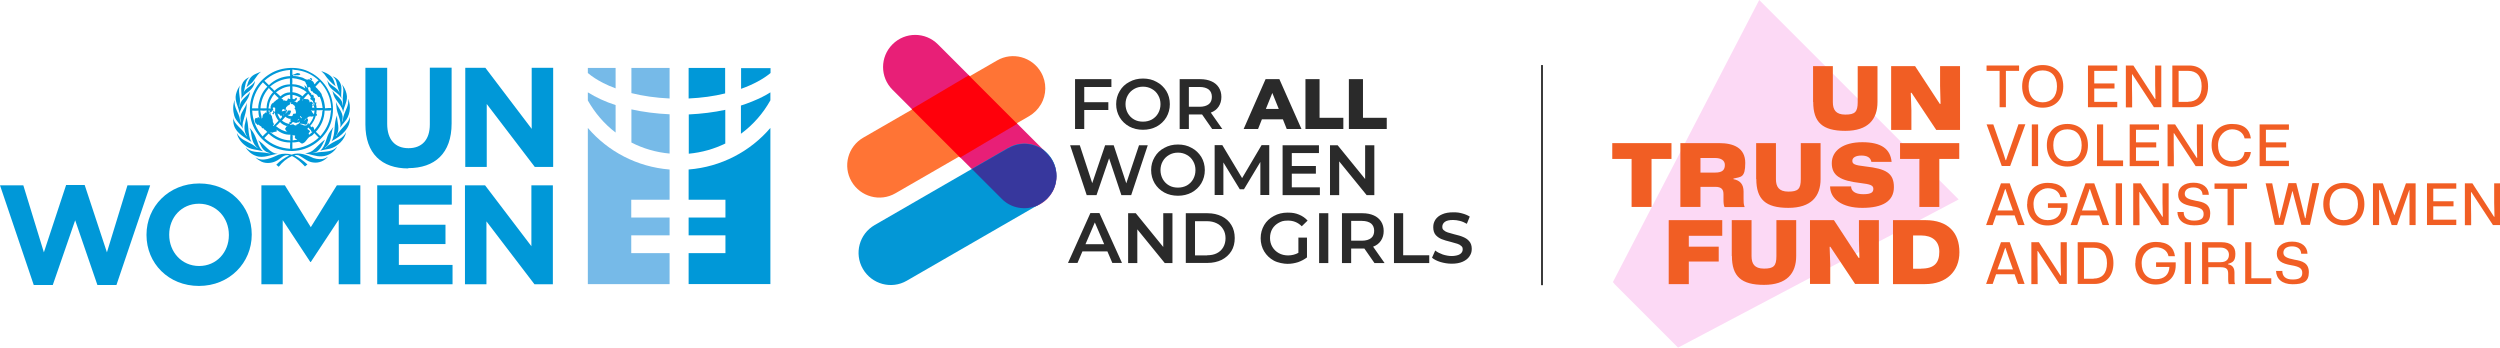
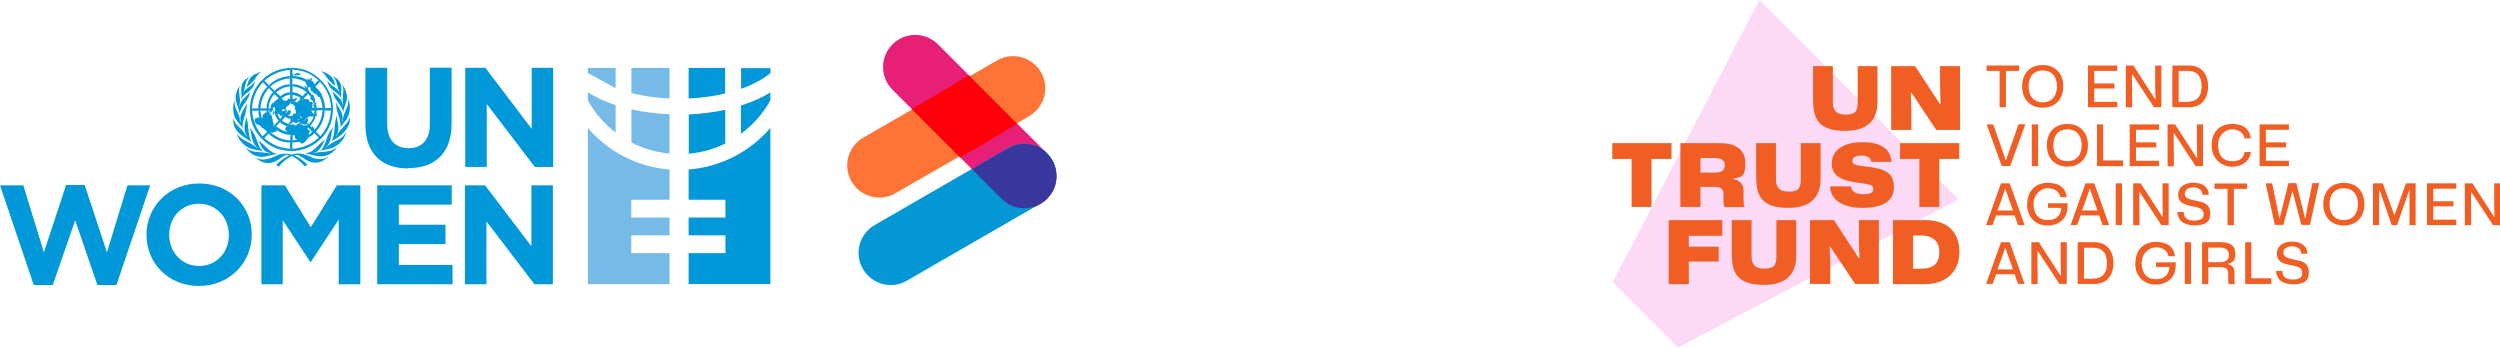
<svg xmlns="http://www.w3.org/2000/svg" id="Livello_1" viewBox="0 0 1629.7 226.6">
  <defs>
    <style>      .st0 {        fill: #ff7435;      }      .st1 {        fill: #37379d;      }      .st2 {        fill: #fcd9f5;      }      .st3 {        fill: #e81f77;        fill-rule: evenodd;      }      .st4 {        fill: none;        stroke: #000;        stroke-miterlimit: 10;      }      .st5 {        fill: #2a2a2a;      }      .st6 {        fill: #0397d6;      }      .st7 {        fill: #f15e24;      }      .st8 {        fill: #76bae8;      }      .st9 {        fill: #0098d8;      }      .st10 {        fill: #ff000b;      }    </style>
  </defs>
  <g>
    <polygon class="st2" points="1276.8 130 1146.8 0 1051.4 183.9 1052.3 184.8 1052.2 184.9 1093.9 226.6 1276.8 130" />
    <g>
      <path class="st7" d="M1303.5,46.2h-8.5v-3.5h21.2v3.5h-8.6v23.7h-4.1v-23.7Z" />
      <path class="st7" d="M1318.2,56.3c0-8.7,5.3-13.9,13.4-13.9s13.4,5.3,13.4,13.9-5.4,13.9-13.4,13.9-13.4-5.3-13.4-13.9ZM1340.9,56.3c0-6.6-3.6-10.4-9.3-10.4s-9.2,3.8-9.2,10.4,3.6,10.4,9.2,10.4,9.3-3.8,9.3-10.4Z" />
      <path class="st7" d="M1361.1,42.7h19.1v3.5h-15v8.2h13.2v3.3h-13.2v8.7h15v3.5h-19.1v-27.2Z" />
      <path class="st7" d="M1385.7,42.7h5l14.1,21.8h.3l-.2-9.1v-12.7h4v27.2h-4.8l-14.1-21.5h-.2v8.5c.1,0,.1,13.1.1,13.1h-4.1v-27.2Z" />
      <path class="st7" d="M1416.1,42.7h11c7.8,0,12.3,5.4,12.3,13.6s-4.5,13.6-12.3,13.6h-11v-27.2ZM1426.5,66.3c5.3,0,8.7-3.2,8.7-10.1s-3.5-10-8.7-10h-6.3v20.2h6.3Z" />
      <path class="st7" d="M1294.8,81.1h4.6l6.6,18.9,1.4,4.4h.3l1.5-4.4,6.6-19h4.5l-9.9,27.2h-5.5l-9.9-27.2Z" />
      <path class="st7" d="M1324.5,81.1h4.1v27.2h-4.1v-27.2Z" />
      <path class="st7" d="M1334.3,94.7c0-8.7,5.3-13.9,13.4-13.9s13.4,5.3,13.4,13.9-5.4,13.9-13.4,13.9-13.4-5.3-13.4-13.9ZM1357,94.7c0-6.6-3.6-10.4-9.3-10.4s-9.2,3.8-9.2,10.4,3.6,10.4,9.2,10.4,9.3-3.8,9.3-10.4Z" />
      <path class="st7" d="M1366.9,81.1h4.1v23.5h13v3.7h-17v-27.2Z" />
      <path class="st7" d="M1388.3,81.1h19.1v3.5h-15v8.2h13.2v3.3h-13.2v8.7h15v3.5h-19.1v-27.2Z" />
      <path class="st7" d="M1412.9,81.1h5l14.1,21.8h.3l-.2-9.1v-12.7h4v27.2h-4.8l-14.1-21.5h-.2v8.5c.1,0,.1,13.1.1,13.1h-4.1v-27.2Z" />
      <path class="st7" d="M1441.7,94.7c0-8.6,5.3-13.9,13.3-13.9s11.5,3.7,12.3,9.4h-4.1c-.7-3.5-3.8-5.9-8.2-5.9s-9.1,3.8-9.1,10.4,3.5,10.4,9.1,10.4,7.6-2.4,8.2-6h4.1c-.7,5.8-5.6,9.6-12.3,9.6s-13.3-5.3-13.3-13.9Z" />
      <path class="st7" d="M1473,81.1h19.1v3.5h-15v8.2h13.2v3.3h-13.2v8.7h15v3.5h-19.1v-27.2Z" />
      <path class="st7" d="M1304.4,119.5h5.7l9.7,27.2h-4.3l-2.2-6.3h-12.1l-2.2,6.3h-4.3l9.7-27.2ZM1312.2,137.2l-3-8.4-1.9-5.6h-.2l-1.9,5.6-3.1,8.4h10.1Z" />
      <path class="st7" d="M1321.5,133.1c0-8.7,5.4-13.9,13.4-13.9s11.7,3.7,12.4,9.3h-4.2c-.7-3.7-4-5.8-8.2-5.8s-9.3,3.7-9.3,10.3,3.6,10.5,9.2,10.5,8.7-3,8.9-8h-8.7v-3h12.8v2c0,7.7-5.2,12.5-13.1,12.5s-13.3-5.6-13.3-13.9Z" />
      <path class="st7" d="M1359.5,119.5h5.7l9.7,27.2h-4.3l-2.2-6.3h-12.1l-2.2,6.3h-4.3l9.7-27.2ZM1367.3,137.2l-3-8.4-1.9-5.6h-.2l-1.9,5.6-3.1,8.4h10.1Z" />
      <path class="st7" d="M1379.2,119.5h4.1v27.2h-4.1v-27.2Z" />
      <path class="st7" d="M1390.5,119.5h5l14.1,21.8h.3l-.2-9.1v-12.7h4v27.2h-4.8l-14.1-21.5h-.2v8.5c.1,0,.1,13.1.1,13.1h-4.1v-27.2Z" />
      <path class="st7" d="M1419.3,138.2h4.2c0,3.5,2.1,5.6,6.7,5.6s6.3-1.4,6.3-4.3-1.8-4.1-7.2-5c-6.2-1.1-9.4-2.9-9.4-7.6s3.8-7.8,10-7.8,9.9,3.2,10,7.9h-4.1c-.1-3.2-2.5-4.8-6-4.8s-5.6,1.6-5.6,4.1,2.1,3.6,7.3,4.6c4.8.8,9.3,2,9.3,8.2s-3.7,7.8-10.6,7.8-10.7-3.6-10.8-8.8Z" />
      <path class="st7" d="M1452.1,123.1h-8.5v-3.5h21.2v3.5h-8.6v23.7h-4.1v-23.7Z" />
      <path class="st7" d="M1476.8,119.5h4.4l3.1,15,1.5,7.7h.3l5.7-22.8h5.1l5.7,22.8h.3l1.4-7.7,3.1-15.1h4.4l-6,27.2h-5.6l-5.7-21.9h-.2l-5.8,21.9h-5.6l-6-27.2Z" />
      <path class="st7" d="M1514.5,133.1c0-8.7,5.3-13.9,13.4-13.9s13.4,5.3,13.4,13.9-5.4,13.9-13.4,13.9-13.4-5.3-13.4-13.9ZM1537.1,133.1c0-6.6-3.6-10.4-9.3-10.4s-9.2,3.8-9.2,10.4,3.6,10.4,9.2,10.4,9.3-3.8,9.3-10.4Z" />
      <path class="st7" d="M1547,119.5h6.3l7.5,20.8h.1l7.5-20.8h6.3v27.2h-4v-22.9c.1,0-.1,0-.1,0l-8,22.9h-3.5l-7.9-22.9h-.3v10.2c0,0,0,12.7,0,12.7h-4v-27.2Z" />
      <path class="st7" d="M1582.1,119.5h19.1v3.5h-15v8.2h13.2v3.3h-13.2v8.7h15v3.5h-19.1v-27.2Z" />
      <path class="st7" d="M1606.7,119.5h5l14.1,21.8h.3l-.2-9.1v-12.7h4v27.2h-4.8l-14.1-21.5h-.2v8.5c.1,0,.1,13.1.1,13.1h-4.1v-27.2Z" />
      <path class="st7" d="M1304.4,157.9h5.7l9.7,27.2h-4.3l-2.2-6.3h-12.1l-2.2,6.3h-4.3l9.7-27.2ZM1312.2,175.6l-3-8.4-1.9-5.6h-.2l-1.9,5.6-3.1,8.4h10.1Z" />
      <path class="st7" d="M1324.1,157.9h5l14.1,21.8h.3l-.2-9.1v-12.7h4v27.2h-4.8l-14.1-21.5h-.2v8.5c.1,0,.1,13.1.1,13.1h-4.1v-27.2Z" />
      <path class="st7" d="M1354.4,157.9h11c7.8,0,12.3,5.4,12.3,13.6s-4.5,13.6-12.3,13.6h-11v-27.2ZM1364.8,181.6c5.3,0,8.7-3.2,8.7-10.1s-3.5-10-8.7-10h-6.3v20.2h6.3Z" />
      <path class="st7" d="M1392,171.6c0-8.7,5.4-13.9,13.4-13.9s11.7,3.7,12.4,9.3h-4.2c-.7-3.7-4-5.8-8.2-5.8s-9.3,3.7-9.3,10.3,3.6,10.5,9.2,10.5,8.7-3,8.9-8h-8.7v-3h12.8v2c0,7.7-5.2,12.5-13.1,12.5s-13.3-5.6-13.3-13.9Z" />
      <path class="st7" d="M1424.2,157.9h4.1v27.2h-4.1v-27.2Z" />
      <path class="st7" d="M1435.5,157.9h12.7c6,0,9,2.7,9,7.5s-1.7,5.7-4.8,6.6v.3c2.9.5,4.2,2.3,4.2,5.4v4.6c0,.9,0,1.9.4,2.9h-4.1c-.3-.7-.4-1.8-.4-3v-3.8c0-2.8-1-4.2-4.8-4.2h-8.1v11h-4.1v-27.2ZM1447.6,170.9c3.9,0,5.4-2.1,5.4-4.9s-2.2-4.6-5.4-4.6h-8.1v9.5h8.1Z" />
      <path class="st7" d="M1463.5,157.9h4.1v23.5h13v3.7h-17v-27.2Z" />
      <path class="st7" d="M1483.6,176.6h4.2c0,3.5,2.1,5.6,6.7,5.6s6.3-1.4,6.3-4.3-1.8-4.1-7.2-5c-6.2-1.1-9.4-2.9-9.4-7.6s3.8-7.8,10-7.8,9.9,3.2,10,7.9h-4.1c-.1-3.2-2.5-4.8-6-4.8s-5.6,1.6-5.6,4.1,2.1,3.6,7.3,4.6c4.8.8,9.3,2,9.3,8.2s-3.7,7.8-10.6,7.8-10.7-3.6-10.8-8.8Z" />
    </g>
    <g>
      <path class="st7" d="M1063.6,103.6h-12.6v-10.3h38.6v10.3h-13v31.3h-13v-31.3Z" />
      <path class="st7" d="M1095.4,93.3h25.4c9.1,0,16.9,3,16.9,12.9s-2.9,9-7.7,10.2v.4c4.3.8,6.6,3.3,6.6,8.1v4.9c0,1.7,0,3.5.7,5.2h-13.1c-.5-1-.7-2.6-.7-5.1v-3.3c0-2.9-1.1-4.8-5.3-4.8h-9.7v13.1h-13.1v-41.6ZM1118.1,112.5c5,0,6.3-2,6.3-5s-2.6-4.5-6.3-4.5h-9.6v9.5h9.6Z" />
      <path class="st7" d="M1144.8,116.7v-23.4h12.9v23.5c0,4.8,1.8,8.1,8.1,8.1s8.1-1.7,8.1-8.1v-23.5h12.9v23.4c0,11.3-6.1,18.8-21,18.8s-20.9-5.6-20.9-18.8Z" />
      <path class="st7" d="M1193.1,121.5h13.6c0,3,2.6,5.1,7.9,5.1s6.6-1.3,6.6-3.5-1.7-3-8.5-3.8c-12.9-1.5-18.6-4.7-18.6-12.9s7.4-13.7,19.9-13.7,18.3,4.5,19.1,12.8h-13.2c-.5-2.9-2.9-4.1-6.5-4.1s-5.9,1.3-5.9,3.4,1.3,2.9,8.6,3.7c13.3,1.5,18.5,4.3,18.5,13.5s-7.4,13.5-20.6,13.5-21-5.8-21-14Z" />
      <path class="st7" d="M1251.2,103.6h-12.6v-10.3h38.6v10.3h-13v31.3h-13v-31.3Z" />
      <path class="st7" d="M1087.9,143.5h34.8v10.2h-21.8v7.1h19.5v9.7h-19.5v14.7h-13.1v-41.6Z" />
      <path class="st7" d="M1128.9,166.9v-23.4h12.9v23.5c0,4.8,1.8,8.1,8.1,8.1s8.1-1.7,8.1-8.1v-23.5h12.9v23.4c0,11.3-6.1,18.8-21,18.8s-20.9-5.6-20.9-18.8Z" />
      <path class="st7" d="M1179.7,143.5h15.8l16.1,24.6h.5l-.3-11.7v-12.9h13v41.6h-15.5l-16.1-24.2h-.5l.4,11.3v12.9h-13.2v-41.6Z" />
      <path class="st7" d="M1234,143.5h21c15.1,0,22.3,8.3,22.3,20.9s-8.7,20.8-22.3,20.8h-21v-41.6ZM1252.4,175.1c8.7,0,11.8-3.9,11.8-11s-4.8-10.6-11.8-10.6h-5.3v21.7h5.3Z" />
    </g>
    <g>
      <path class="st7" d="M1181.9,66.5v-23.4h12.9v23.5c0,4.8,1.8,8.1,8.1,8.1s8.1-1.7,8.1-8.1v-23.5h12.9v23.4c0,11.3-6.1,18.8-21,18.8s-20.9-5.6-20.9-18.8Z" />
      <path class="st7" d="M1232.6,43.1h15.8l16.1,24.6h.5l-.3-11.7v-12.9h13v41.6h-15.5l-16.1-24.2h-.5l.4,11.3v12.9h-13.2v-41.6Z" />
    </g>
  </g>
  <g>
    <path class="st3" d="M581.8,28.9c8.2-8.2,21.4-8.2,29.6,0l71.2,71.2c8.2,8.2,8.2,21.4,0,29.6-8.2,8.2-21.4,8.2-29.6,0l-71.2-71.2c-8.2-8.2-8.2-21.4,0-29.6Z" />
    <path class="st6" d="M685.9,125.1c-1.8,3.1-4.4,5.7-7.6,7.6l-87.2,50.3c-10,5.8-22.8,2.3-28.6-7.7-5.8-10-2.4-22.8,7.7-28.6l87.1-50.3c10-5.8,22.8-2.3,28.6,7.7,3.9,6.7,3.6,14.7,0,20.9h0Z" />
    <path class="st1" d="M657.4,96.6c7.4-4.3,16.3-3.5,22.8,1.2l2.3,2.3c6.5,6.5,7.8,16.2,4,24-.2.3-.4.7-.6,1h0c-1.8,3.1-4.4,5.7-7.6,7.6l-2.2,1.3c-7.6,3.3-16.9,1.9-23.1-4.4l-19.4-19.4,23.8-13.7Z" />
    <path class="st0" d="M678.5,68.1c-1.8,3.1-4.4,5.7-7.6,7.6l-87.2,50.3c-10,5.8-22.8,2.3-28.6-7.7-5.8-10-2.4-22.8,7.7-28.6l87.2-50.3c10-5.8,22.8-2.3,28.6,7.7,3.9,6.7,3.6,14.7,0,20.9h0Z" />
    <path class="st10" d="M594.3,71.1l37.2-22,31.6,31.6-37.2,22-31.6-31.6Z" />
-     <path class="st5" d="M706.8,56.7v9.9h15.7v5.1h-15.7v12.4h-6v-32.5h23.7v5.1h-17.7ZM745.1,84.6c-3.3,0-6.3-.7-8.9-2.1-2.7-1.5-4.7-3.4-6.3-6-1.5-2.6-2.3-5.4-2.3-8.6s.8-6,2.3-8.5c1.5-2.6,3.6-4.6,6.3-6,2.7-1.5,5.6-2.2,8.9-2.2s6.3.7,8.9,2.2c2.7,1.4,4.7,3.4,6.3,5.9,1.5,2.5,2.3,5.4,2.3,8.6s-.8,6-2.3,8.6c-1.5,2.5-3.6,4.5-6.3,6-2.7,1.4-5.6,2.1-8.9,2.1ZM745.1,79.3c2.2,0,4.1-.5,5.8-1.4,1.7-1,3.1-2.3,4.1-4.1,1-1.8,1.5-3.7,1.5-5.9s-.5-4.1-1.5-5.8c-1-1.8-2.3-3.1-4.1-4.1-1.7-1-3.7-1.5-5.8-1.5s-4.1.5-5.8,1.5c-1.7,1-3.1,2.3-4.1,4.1-1,1.7-1.5,3.7-1.5,5.8s.5,4.1,1.5,5.9c1,1.7,2.3,3.1,4.1,4.1,1.7,1,3.7,1.4,5.8,1.4ZM790.2,84.1l-6.6-9.5c-.3,0-.7,0-1.3,0h-7.3v9.5h-6v-32.5h13.4c2.8,0,5.3.5,7.3,1.4,2.1.9,3.7,2.3,4.8,4,1.1,1.7,1.7,3.8,1.7,6.2s-.6,4.5-1.8,6.3c-1.2,1.8-2.9,3.1-5.1,3.9l7.5,10.7h-6.5ZM790,63.2c0-2.1-.7-3.7-2-4.8-1.4-1.1-3.4-1.7-6-1.7h-7v12.9h7c2.6,0,4.6-.6,6-1.7,1.4-1.1,2-2.8,2-4.8ZM836.3,77.8h-13.7l-2.5,6.3h-9.4l14.3-32.5h9l14.4,32.5h-9.6l-2.5-6.3ZM833.6,71l-4.2-10.4-4.2,10.4h8.3ZM851,51.6h9.2v25.2h15.5v7.3h-24.7v-32.5ZM879.3,51.6h9.2v25.2h15.5v7.3h-24.7v-32.5ZM748.2,94.7l-10.8,32.5h-6.4l-8-24-8.2,24h-6.4l-10.8-32.5h6.3l8.1,24.7,8.4-24.7h5.6l8.2,24.8,8.3-24.8h5.8ZM767.9,127.6c-3.3,0-6.3-.7-8.9-2.1-2.7-1.5-4.7-3.4-6.3-6-1.5-2.6-2.3-5.4-2.3-8.6s.8-6,2.3-8.5c1.5-2.6,3.6-4.6,6.3-6,2.7-1.5,5.6-2.2,8.9-2.2s6.3.7,8.9,2.2c2.7,1.4,4.7,3.4,6.3,5.9,1.5,2.5,2.3,5.4,2.3,8.6s-.8,6-2.3,8.6c-1.5,2.5-3.6,4.5-6.3,6-2.7,1.4-5.6,2.1-8.9,2.1ZM767.9,122.3c2.2,0,4.1-.5,5.8-1.4,1.7-1,3.1-2.3,4.1-4.1,1-1.8,1.5-3.7,1.5-5.9s-.5-4.1-1.5-5.8c-1-1.8-2.3-3.1-4.1-4.1-1.7-1-3.7-1.5-5.8-1.5s-4.1.5-5.8,1.5c-1.7,1-3.1,2.3-4.1,4.1-1,1.7-1.5,3.7-1.5,5.8s.5,4.1,1.5,5.9c1,1.7,2.3,3.1,4.1,4.1,1.7,1,3.7,1.4,5.8,1.4ZM821.6,127.1v-21.5s-10.7,17.8-10.7,17.8h-2.7l-10.7-17.5v21.2h-5.7v-32.5h5l12.9,21.5,12.7-21.5h5v32.5s-5.7,0-5.7,0ZM860.4,122.1v5.1h-24.3v-32.5h23.7v5.1h-17.7v8.4h15.7v5h-15.7v8.9h18.3ZM895.9,94.7v32.5h-5l-17.9-22v22h-6v-32.5h5l17.9,22v-22h6ZM721.8,163.9h-16.2l-3.2,7.5h-6.2l14.6-32.5h5.9l14.7,32.5h-6.3l-3.2-7.5ZM719.8,159.2l-6.1-14.2-6.1,14.2h12.2ZM764.3,139v32.5h-5l-17.9-22v22h-6v-32.5h5l17.9,22v-22h6ZM773,139h14.2c3.5,0,6.5.7,9.2,2,2.7,1.3,4.8,3.2,6.3,5.7,1.5,2.4,2.2,5.3,2.2,8.5s-.7,6.1-2.2,8.5c-1.5,2.4-3.6,4.3-6.3,5.7-2.7,1.3-5.8,2-9.2,2h-14.2v-32.5ZM786.9,166.4c2.4,0,4.5-.4,6.3-1.3,1.8-.9,3.2-2.2,4.2-3.9,1-1.7,1.5-3.7,1.5-5.9s-.5-4.2-1.5-5.8c-1-1.7-2.3-3-4.2-3.9-1.8-.9-3.9-1.4-6.3-1.4h-7.9v22.3h7.9ZM846.3,154.9h5.7v12.9c-1.7,1.3-3.6,2.3-5.8,3.1-2.2.7-4.5,1.1-6.9,1.1s-6.3-.7-8.9-2.1c-2.7-1.5-4.7-3.4-6.3-6-1.5-2.5-2.3-5.4-2.3-8.6s.8-6,2.3-8.6c1.5-2.5,3.6-4.5,6.3-5.9,2.7-1.5,5.7-2.2,9-2.2s5.2.4,7.4,1.3c2.2.9,4.1,2.2,5.6,3.9l-3.8,3.7c-2.5-2.5-5.5-3.7-8.9-3.7s-4.3.5-6.1,1.4c-1.8,1-3.2,2.3-4.2,4-1,1.7-1.5,3.7-1.5,5.9s.5,4.1,1.5,5.8c1,1.7,2.4,3.1,4.2,4.1,1.8,1,3.8,1.5,6.1,1.5s4.8-.6,6.7-1.7v-10.1ZM859.9,139h6v32.5h-6v-32.5ZM896,171.5l-6.6-9.5c-.3,0-.7,0-1.3,0h-7.3v9.5h-6v-32.5h13.4c2.8,0,5.3.5,7.3,1.4,2.1.9,3.7,2.3,4.8,4,1.1,1.7,1.7,3.8,1.7,6.2s-.6,4.5-1.8,6.3c-1.2,1.8-2.9,3.1-5.1,3.9l7.5,10.7h-6.5ZM895.8,150.5c0-2.1-.7-3.7-2-4.8-1.4-1.1-3.4-1.7-6-1.7h-7v12.9h7c2.6,0,4.6-.6,6-1.7,1.4-1.1,2-2.8,2-4.8ZM908.7,139h6v27.4h17v5.1h-23v-32.5ZM946.3,171.9c-2.5,0-4.9-.4-7.3-1.1-2.3-.7-4.2-1.7-5.5-2.8l2.1-4.7c1.3,1.1,3,1.9,4.9,2.6,1.9.6,3.9,1,5.8,1s4.2-.4,5.4-1.2c1.2-.8,1.8-1.8,1.8-3.1s-.3-1.7-1-2.3c-.6-.6-1.5-1.1-2.5-1.4-1-.3-2.4-.7-4.2-1.2-2.5-.6-4.5-1.2-6-1.8-1.5-.6-2.8-1.5-3.9-2.7-1.1-1.3-1.6-3-1.6-5.1s.5-3.4,1.4-4.9c1-1.5,2.5-2.7,4.4-3.5,2-.9,4.4-1.3,7.2-1.3s3.9.2,5.8.7c1.9.5,3.6,1.2,5,2.1l-1.9,4.7c-1.4-.8-2.9-1.5-4.5-1.9s-3-.6-4.5-.6c-2.4,0-4.2.4-5.3,1.2-1.1.8-1.7,1.9-1.7,3.2s.3,1.7,1,2.3c.7.6,1.5,1.1,2.5,1.4,1,.3,2.4.7,4.2,1.2,2.4.6,4.4,1.1,5.9,1.8,1.5.6,2.9,1.5,3.9,2.7,1.1,1.2,1.7,2.9,1.7,5s-.5,3.4-1.5,4.9c-1,1.5-2.4,2.6-4.4,3.5-2,.9-4.4,1.3-7.2,1.3Z" />
  </g>
  <g>
    <path class="st9" d="M266.1,109.8c-17.3,0-27.9-9.7-27.9-28.7v-36.9h14.2v36.5c0,10.5,5.3,15.9,13.9,15.9s13.9-5.3,13.9-15.5v-37h14.2v36.4c0,19.5-11,29.1-28.3,29.1h0Z" />
    <polygon class="st9" points="348.6 108.8 317.3 67.8 317.3 108.8 303.3 108.8 303.3 44.2 316.4 44.2 346.6 84 346.6 44.2 360.6 44.2 360.6 108.8 348.6 108.8 348.6 108.8" />
    <polygon class="st9" points="75.9 185.8 63.5 185.8 49 143.6 34.4 185.8 22 185.8 0 120.8 15.2 120.8 28.6 164.5 43.1 120.6 55.2 120.6 69.7 164.5 83.1 120.8 97.9 120.8 75.9 185.8 75.9 185.8" />
    <path class="st9" d="M149.2,153.1c0-11.1-8.1-20.3-19.5-20.3s-19.4,9-19.4,20.1v.2c0,11.1,8.1,20.3,19.5,20.3s19.4-9,19.4-20.1v-.2h0ZM129.7,186.4c-19.9,0-34.2-14.8-34.2-33.2v-.2c0-18.3,14.5-33.4,34.4-33.4s34.2,14.8,34.2,33.2v.2c0,18.3-14.5,33.4-34.4,33.4h0Z" />
    <polygon class="st9" points="220.8 185.3 220.8 143.2 202.6 170.8 202.3 170.8 184.3 143.5 184.3 185.3 170.4 185.3 170.4 120.8 185.7 120.8 202.6 148.1 219.6 120.8 234.9 120.8 234.9 185.3 220.8 185.3 220.8 185.3" />
    <polygon class="st9" points="245.9 185.3 245.9 120.8 294.5 120.8 294.5 133.4 260 133.4 260 146.5 290.4 146.5 290.4 159.1 260 159.1 260 172.7 295 172.7 295 185.3 245.9 185.3 245.9 185.3" />
    <polygon class="st9" points="348.4 185.3 317.1 144.3 317.1 185.3 303.1 185.3 303.1 120.8 316.2 120.8 346.4 160.5 346.4 120.8 360.4 120.8 360.4 185.3 348.4 185.3 348.4 185.3" />
    <path class="st9" d="M204.5,103.1c-4.3-2-9.3-4.2-14.4-2.3-2.5-.8-5.9-.8-8.4,0-4.4,2-10.5,5.1-15.2,1.7.9,1.1,1.8,1.6,2.9,2.3,3,2,7.4,1.8,10.5.2,2.9-1.2,5.1-4.8,8.7-3.7-3.1,1.6-6,3.4-8.5,6.1l1.6,1.3c2.3-3,5.3-5.5,8.6-7,3.2,1.5,6.1,4.2,8.5,6.8l1.6-1.3c-2.5-2.4-5.5-4.4-8.5-6,.8-.2,1.7-.2,2.6,0,3.3,1.4,5.8,4.3,9.5,4.7,3.9.6,7.4-1,9.9-3.8l-1.9,1c-2.2,1-5.2.7-7.4,0h0ZM168.1,91.3c1.9,2.3,2,5.3,4.7,7.1,1,.9,2.4,1.1,3.6,1.6-1.3.1-2.5-.4-3.8-.5-4.3-.5-9.3,0-12.5-3.5,1.4,2.5,4,4.7,6.7,5.6,5,1.9,9.6-.9,14.4-1.3-5.6-.3-8.6-6.4-13.2-9h0ZM211.9,91c-2.9,1.9-5.4,5.1-8.1,7.2-1.5,1.1-3.2,1.4-4.9,1.9,3.8.3,6.9,2.1,10.9,1.8,4.2-.2,8.1-2.7,10.1-6.4-2.9,3.5-7.6,3.3-11.9,3.7-1.4.2-2.9.6-4.3.6,0,0,.1-.2.2-.1,4.7-.4,6.1-5.5,8-8.7h0ZM190.5,88l.3.4v3.2c.9-.4,2.2-.3,3-.5-.5-.5-1.3-.5-1.5-1.2-.4-.5.2-1,.1-1.5-.6-.3-1.5,0-1.9-.5h0ZM175.1,87.1l-2.8,2.9c4.8,4.3,10.5,6.6,17,7l-.2-.3c0-1.3-.1-2.6.1-3.8h0c-5.4,0-10.3-2.1-14.1-5.8h0ZM204.9,86.8c-.6.8-1.3,1.5-2.1,1.9-2.6.9-2.9,3.8-5.5,4.8-1,.4-1.6-.9-2.5-1.1-1.4.2-2.8.6-4.2.4v4.2h.2c6.5-.4,12.4-3,17-7.3-1-1-2.1-2-2.9-3h0ZM180.1,84.6c0,.4.6.5.4,1-.9.5-1.9.2-2.7.8-.8.4-1.4-.5-1.8-.4,3.7,3.2,8,5.3,13,5.5l.3.2c-.2-1.2-.1-2.6,0-3.9-3.4.2-6.4-1.2-9-3.2h0ZM179.7,84.1l.3.4-.3-.4h0ZM162.7,83.3l.7,1.9c.7,4.2,1,8.8,4.9,11.5h0c-1.2-.5-2.2-1.5-3.3-2.2-3.6-2.3-8.5-3.4-10.6-7.8.6,3.3,2.8,6.2,5.5,8.2,3.2,2.8,7.7,2.6,11.6,3.7-1.4-1.1-2.2-2.4-2.9-3.9-1.4-4-2.7-8.1-5.8-11.3h0ZM201.1,83.1h0c-1.9,1.4.9,1.4,1,2.6-.3.6-1.3,1.1-.7,1.8.2.2-.1.4-.2.6l2.6-2.2c-.3.2-.7,0-.9-.2,0-1.1-1.3-1.6-1.8-2.5h0ZM217.3,82.8l-2.1,2.8c-2.9,3.9-2.5,9.3-6.5,12.7,2-.7,4.3-.9,6.4-1.4,4.8-1.2,9.8-5.9,10.5-10.8-.9,2-2.6,3.6-4.5,4.7-3.1,1.5-6.3,3.1-9,5.5h-.3l.2-.2c4.6-3,3.3-8.9,5.3-13.2h0ZM182.5,79.6c-.8,1-1.8,1.9-2.7,2.7h.2c2.2,1.9,5,3.3,7.7,3.7-1-.1-1.3-1.1-1.8-1.8-.3-.6.6-.7.5-1.3.3-.5.8-.8,1.5-.9-.3,0-.6,0-.9.2-1.6-.5-3.2-1.2-4.4-2.6h0ZM195.4,79.2c-.3.1-.5.1-.6.5-.3.4-.7,0-1-.2,0,.1.3.4,0,.6-.3.4-.6-.2-1-.3-.2,1.1-.6-.3-1.2,0-.3-.6-.7.1-1.1,0-.3.3-.3,1-.9.9-.1.4-.6.2-.7.5.3.3.7.2,1,.1.5-.4,1.1-.1,1.6-.2,0,.9,1,.2,1.3.8.4,0,.4-.4.5-.7.8-.1,1.6-.6,2-1.2,0-.2.3-.7,0-.8h0ZM194,78.6c.3-.4,1-.3,1.1-.8-.6-.1-1.2.3-1.1.8h0ZM186.2,75.9l-2.4,2.7c1.4,1.1,3,1.9,4.8,2.2,0-.5,0-1,.2-1.3.3-.2.6,0,.9-.2,0-.2-.2-.2-.3-.4-.2-.4,0-.7,0-.9.1-.2-.2-.6.1-.7-.8.4-1.5-.1-2.2-.4-.4-.3-1.1-.4-1.2-1h0ZM202.4,75.9c-.7-.6-.6.5-1.2.4-.2,0-.3-.3-.3-.6,0,.6-.5,1-.8,1.5-1.2-.3-.9,1.3-2,1,.2.5.7,0,.9,0,.2-.1.1-.3.3-.4.1-.5.7-.7,1.2-.5.3.4.3.9.3,1.4-.3.2-.3.5-.3.9-.4.6-.2,1.8-1.3,1.7-1.1-.4-2.3-.7-3.5-.7v.3c.8.3,1.7.3,2.4.9.7,0,1.6.1,2.1-.3,0-.5.3-1,.6-1.3.5,0,.4.7.6,1,1.3-1.7,2.5-3.3,3-5.4-.7,0-1.1.3-1.8.2h0ZM160.3,75.7c.3,1.7-.2,3.1-.5,4.6-.9,2.9-.4,6.3,1.3,8.7-.6-.3-.9-.9-1.3-1.5-2.1-4-7.4-6.3-7.8-11.1,0,1.7,0,3.6.5,5.2,1.5,5.4,7.4,8.2,11.4,10.9-2.8-4.9-1.3-11.6-3.6-16.8h0ZM195.7,75.6c-.6.8.5.7.6,1.4.1,0,.3,0,.4,0,0-.3,0-.6-.3-.8-.4,0-.4-.6-.7-.6h0ZM219.7,75.2c-2.4,5.2-.7,12-3.6,17l.5-.4c5.7-3.1,12.5-8.3,11.4-16,0,1-.4,2-.9,2.9-2.2,3.5-6,6.3-7.9,9.9,0,.1-.2.2-.3,0l.4-.5c2.7-3.9.3-8.6.4-12.9h0ZM184.9,74.7c0,.4-.4.6-.6.9.4-.2.6-.7,1-.7l-.4-.3h0ZM180.7,73.7l.2.4c.3,1.3,1.1,2.3,1.7,3.5l1.2-1.2c0-.1,0-.3,0-.4-.2-.3,0-.9-.4-1-.1.3.2.4,0,.7-.4-.2-.8-.3-1-.8,0-.6-.4-.2-.7-.4,0-.6-.8-.2-1.1-.6h0ZM169.7,72v.2c.3,1.8.8,3.6.9,5.3.2-.2,0-.6.4-.6.1-.9.2-1.8.8-2.6.8,0,.8-1.1,1.7-1,.2.1.5.4.6.6-.4-.5-.5-1.3-.2-1.9-1.3.2-2.8.2-4.1,0h0ZM164.4,72.1c.3,6.4,2.7,12.1,6.8,16.8.9-1,2-2.1,3-2.9-.5-.3-.8-.9-1.3-1.3-.6-.1-1.1-.7-1.2-1.3,0,0,0,.1-.1.2-.6.3-.8-.4-1.1-.6-.3-.2,0-1-.7-.7-.4-.6-1-.5-1.3-1.2l-.3.4c-.5,0-.8-.6-1-.9-.9.3-.6-1-1.1-1.4-.2-.8,0-1.6.5-2.2.3-.3.8,0,.9.1.5.2.2-.4.4-.5.7-.6,1,.2,1.4.7-.6-1.6-.9-3.5-.8-5.2-1.3.2-2.8.1-4.1,0h0ZM175,72c.3.9.6,1.9.3,2.9,0-.5,1-.9.2-1.3.3-.5,0-1.4.7-1.5-.4.1-.8.1-1.2-.1h0ZM206.4,71.9c.1.5-.2,1-.1,1.5-.5.9.7,1.1.3,1.9-.2.2-.5.2-.7,0-.6,2.5-1.9,4.7-3.6,6.7h-.2c.4.3.8.9,1.3,1v-.3c.1,0,.1-.3.3-.2,1,.3,1.1,1.7,1.1,2.3,2.6-2.7,4.2-5.9,5-9.4.3-1.2.1-2.6.6-3.6-1.3,0-2.7.2-4,0h0ZM211.6,71.8v.3c-.1,5.3-2.3,10.2-5.7,13.8,1,.9,2,2,2.9,2.9,3.4-3.9,5.7-8.2,6.5-13.1.3-1.3.2-2.6.6-3.8-1.2.4-2.7.1-4.1.2l-.2-.2h0ZM202.6,71.8l.7.8c0,.9,1.2,1.2,1.3,2.1.3-.8.2-1.8.5-2.6-.8,0-1.8.2-2.4-.3h0ZM203,70.5h.3-.3ZM178.2,70c-.9.3,0,1.2,0,1.8-.1.5-.6.1-.9.3.1.8-.5.9-1.1,1.1-.2.5.4.8.1,1.3.7.7,1.2,1.5,1.1,2.5.5.7.4,1.7.5,2.6.4.4.6,1,.6,1.6,0,.3-.3.4-.5.6-.3.3.2.2.2.4l3.4-3.5c-1.2-1.4-2.1-3.2-2.5-5.1l-.4-.3c0,.5,0,1.2-.5,1.3-.2-.2-.7-.3-.7-.7.1-.3.4-.1.6-.1,0-.2,0-.5,0-.7,0-.3-.4-.5,0-.7.3,0,.4.3.7.5l.6-.3c-.2-.6.1-1.5,0-2.1,0-.5-.6-.4-1-.4h0ZM188.9,66.8h0c0,.4.4,1,0,1.3-.5.6-1.5.5-1.7,1.3-1.2.4-.7,1.8-1.1,2.7-.8.2-.5-.7-.8-1l-.2.2c-1.2-.9-.9,1-1.6,1.2.8.2,1.5-.3,2.3-.3,0,.1.3.2.2.3h.1c.2-.2.2-.4.2-.7,0-.3.4-.4.6-.3,0,.3.1.5.3.6l-.4.6c-.2.2,0,.9-.5.9-.1,0-.2,0-.2-.2h-.1l.3.6c.4,0,.3-.7.7-.7.4,0,.5-.6.4-1,.5-.5,1.2-.2,1.8-.3.1.2.5.2.4.5.2.5-.2,1-.4,1.3.1.3-.2.5-.2.7-.5.5-1,.3-1.6.4.8.6,1.7.9,2.7.8,1,0,.5-1.2,1.3-1.6.4,0,.8,0,1.3,0,.2-.4.2-.8.3-1.3-.4-.2-.3-.6-.3-1-.3-.3-.2-.9-.7-.9-.1-.3.2-.4.2-.7.8-.3-.4-.7,0-1.2-.9-.2-1.1-1.5-2.1-1.1-.3-.4-.9-.5-.9-1,0-.4.9-.2.8-.2,0,0-.1-.1-.1-.2-.3,0-.7,0-.9.2h0ZM153,65.2c-1.3,3-1.2,7-.3,10.2.9,3.3,4,5.5,5.6,8.4-.3-1.2-.2-2.7,0-3.9,1.1-4.2,2.7-8.3,2.5-13-.6,3.4-3.6,5.7-4,9.2-.2,1.4.1,2.8.3,4.1-.3-.6-.6-1.4-.7-2.2-.5-4.5-4.2-7.9-3.4-12.8h0ZM226.9,64.6c.7,4.1-1.8,7.2-2.8,10.7-.6,1.4-.3,3.1-1.2,4.3,0-.7.3-1.3.4-2.1.6-4.6-3.3-7.3-4.2-11.1,0,1,0,2,.2,3,.2,4.8,3.4,8.7,2.5,13.8.9-1.2,1.6-2.4,2.7-3.6,3.6-3.8,4.6-10.1,2.5-15h0ZM189,61.7c-2.1.3-4.1,1.1-5.6,2.7.5.1,1,.3,1.4.7.1.3-.2.3-.3.4.3.5.4,0,.7-.2.3.3.6.5,1,.3.2.4.6,0,.9,0,.1-.3.5-.6.4-.9.1-.3.2-.7.6-.7-.2,1.2.9,0,1.2.6-.3-.9,0-2-.2-2.9h0ZM190.7,61.7v2.7c.1,0,1.1.4,1.1.4.3-.5.9-.7,1.2-1.1.3-.2.3.3.5.4.2,1.2-1.2,1.8-1.9,2.3h.3c.8-.8,1.2,1,2,.2.2-1,1.6-.9,1.9-1.9-.3.3-.4,0-.6-.1,0-.4.6-.6.8-.8-1.6-1-3.4-1.7-5.4-2h0ZM178.9,61.2c-.9,1.1-1.7,2.2-2.3,3.5-1,1.8-1.3,3.9-1.6,6h1.6c-.3-.4-.2-.8-.2-1.3.4-.8.5-2.2,1.7-2.2.6-.1,0-.6.4-.8.9-.1,1.1-.9,1.8-1.3.7,0,.8-1,1.5-1.1-1.2-.8-1.9-1.8-3-2.8h0ZM200.9,61.1c-1.2,1.4-2.7,2.8-3.8,4.1,0,.2.3.4.3.3.3-.4,0-1.3.9-1.1.8.3,1.6.2,2.5.3.5.3.6.9,1,1.1.2.2,0,.4-.2.6,0,.1.2.2.3.3.3-.2.6-.5,1.1-.4.5,0,.6.7,1,.8.2.3-.1.5-.3.6.1.5-.5.6-.3,1.1.3,0,.5,0,.6-.3,1-.7.2-1.6,0-2.5-.4-.8-1.2-.9-1.8-1.5,0-.3.2-.5.4-.7,0-1.1-1.2-1.9-1.8-2.8h0ZM175.1,57.3v.3c-3.2,3.7-5,8.1-5.3,13,1.3,0,2.7,0,4,0v-.2c.1-3.9,1.5-7.5,4.2-10.3-1.1-.9-2-1.8-2.9-2.9h0ZM190.6,56.3c.2,1.2.1,2.6,0,3.8,2.3.2,4.9,1.1,6.5,2.7.9-.9,1.9-2.1,2.9-2.7-2.8-2.2-5.9-3.6-9.5-3.8h0ZM189.1,56.3h-.1c-3.5.3-6.4,1.8-9.1,3.9,1,.7,1.9,1.7,2.9,2.6,1.7-1.6,3.9-2.6,6.3-2.6,0-1.2-.1-2.7,0-3.9h0ZM156.8,55.4c-1.5,1.7-2.4,3.8-3,6.1-1,4.6,1.8,8.2,2.4,12.5.8-5.3,6.4-8.7,6.7-14.2-1.6,3-5.6,4.7-6.4,8.3,0,.6-.2,1.1-.3,1.7h-.1c0-.1.2-2.4.2-2.4.7-4.1-1.7-8.4.4-11.9h0ZM222.7,54.8c1.9,2.7.8,6.6.7,9.7,0,1.5.3,3.1.2,4.6-.2-.6-.3-1.3-.4-1.9-.8-3.5-4.8-5.2-6.5-8.1.3,1,.4,2,.8,2.9,1.4,4.1,5.7,6.8,6.2,11.3.4-4.2,3.4-7.6,2.2-12.2-.6-2.3-1.5-4.6-3.3-6.4h0ZM171.5,53.9v-.4c-4.4,4.7-6.9,10.6-7.2,17.1h4.1c-.2-1.3.2-2.5.4-3.8.9-3.8,2.5-7.4,5.5-10.3l-2.7-2.6h0ZM208.5,53.4l-2.7,2.9h-.4c.4,0,.3.5.5.6,1.1.8,1.6,1.9,2.6,2.7.4.9,1.3,1.4,1.3,2.5,1.3,2.6,1.9,5.6,2.1,8.5,1.3-.2,2.8-.2,4.1-.2h-.1c-.3-6.7-2.9-12.3-7.2-17h0ZM176.1,56.5c1,.7,2,1.8,2.8,2.7,2.7-2.6,6.3-4.2,10.1-4.2,0-1.3,0-2.6,0-3.9-4.9.4-9.3,2.2-13,5.4h0ZM202.1,50.9c-.2,0-.1.4,0,.5.7,0,.7,1.2,1.4.7l-.2-.8c-.2-.5-.9-.3-1.2-.4h0ZM190.5,50.9c.2,1.3.1,2.8,0,4,3.2,0,6.2,1,8.7,2.9-.2-.1-.5-.6-.5-1h.1c0-.5-.6-.7-.4-1.1.6,0,1.1.9,1.4,1.3,1.7,0,.7,2,2,2.7.3.2,0,.8.4.7.4.3.9.7.8,1.2.2.9.9-.3,1.3.3.4.3-.2.5-.2.8.2,0,.4-.2.6,0,0,.3-.2.4-.3.6-.1.5.5.2.7.5.3.6.5,1.5,0,2.2.6.7-.1,1.4-.2,2-.4.4-.5,1.4-1.4,1.2-.2.4.1.8,0,1h1.5c-.9-1.1.3-2.3.6-3.4.2,0,.4-.5.6,0,0,.5-.1,1.1-.2,1.5.4.6.2,1.4.4,2.1h3.9c-.3-2.6-.8-5.1-1.9-7.3-.3,0-.6.3-.9.1-.4-.6-.8-1.3-1.4-1.8-.5,0-.9-.4-1.3-.7-.9,0-.6-1.3-1.4-1.1-.5-.2-.8-.4-.9-1,0-.6,0-1.4-.7-1.8-.3-.2-.6,0-.9.3-.5.3-.7-.2-.7-.6-.5-.4,0-.9-.3-1.3-.8-.6-.4-1.7-1.4-2.2-1.7-.8-3.4-1.3-5.3-1.7-1-.2-2-.2-2.9-.4h0ZM158.3,53.9c-2,3-.4,7.2-1,10.7.7-1.5,2.2-2.9,3.4-3.9,2.9-1.8,5.4-4.8,5.5-8.1-1.5,3.9-6.5,4.4-7.7,8.5h-.1c1.8-3.4.8-8.3,4.3-10.8-1.8.5-3.4,1.9-4.4,3.5h0ZM216.9,49.9c2.7,1.8,2.5,5,3.5,7.7.3,1.1.9,2.1,1,3.2-1.4-4.2-6.3-4.6-8.1-8.6l.6,2.3c1.4,4.5,6.7,5.6,8.7,9.6-.6-2.9.5-6-.4-8.9-.7-2.5-2.8-4.6-5.3-5.4h0ZM193.7,47.6l-1.8.8c-.2.1-.8-.2-.7.3.3.2.7.5,1.1.5,1.1-.5,2.5.3,3.5-.7-.3-.8-1.3-.8-2-.9h0ZM170,46.8c-2.4,1-5,1.7-6.8,4-1.4,1.8-1.8,4-2.5,6.1l2.1-1.8c3.2-2.2,4.1-5.9,7.2-8.2h0ZM209.5,46.4l1.9,1.9c2,3,4.7,6,7.4,7.9-.6-1.2-.7-2.6-1.3-3.8-1.2-3.4-5-5-8.1-6.1h0ZM172.3,52.6l3,2.9c3.7-3.6,8.5-5.7,13.8-5.9-.2-1.3-.1-2.7,0-4-6.4.4-12,2.8-16.7,7h0ZM190.6,45.4c0,1,0,2.4,0,3.6,0-.2.2-.2.3-.3.4.1.4.6.3.9h0c1.8-.1,3.6.3,5.2.8,1.7.2,3.3,2.3,5,1.2.5.5,1.3,0,1.6.9.7.1,1,.8,1.5,1.2,0,.6.5.9.7,1.3h0c.6-1.1,1.5-2,2.5-2.6-3.6-3.4-8-5.7-12.9-6.5-1.3-.3-2.8-.2-4.1-.6h0ZM213.8,58.5c5.1,8.5,4.1,21.3-2.1,29-6.8,9-18.1,13-29.3,9.9-10.1-2.6-18.4-12.3-19.3-22.8-1.3-11.1,3.9-21.2,13.3-26.7,7.2-4.4,18.4-5,25.9-.7,4.6,2.2,9.2,6.8,11.6,11.4h0Z" />
    <path class="st9" d="M448.9,64.2c8.5-.4,16.6-1.5,23.8-3.3v-16.6h-23.8v19.9h0Z" />
    <path class="st9" d="M496.9,63.2c-4.2,2.1-8.9,4-13.9,5.6v18.4c7.9-5.8,14.4-13.2,19.2-21.8v-5.2c-1.7,1.1-3.5,2.1-5.3,3h0Z" />
    <path class="st9" d="M472.8,93.4s0,0,0,0v-21.8c-7.4,1.6-15.5,2.6-23.8,3v25.6c8.5-.8,16.6-3.1,23.9-6.7h0Z" />
    <path class="st9" d="M483.1,44.3v13.6c7.9-2.8,14.5-6.4,19.2-10.3v-3.2h-19.2Z" />
    <path class="st8" d="M436.5,44.3h-24.9v16.4c7.6,1.9,16,3.1,24.9,3.5v-19.9h0Z" />
-     <path class="st8" d="M401.3,57.5v-13.2h-18.1v3.3c2.7,2.3,6.1,4.5,10,6.5,2.5,1.3,5.2,2.4,8.1,3.5h0Z" />
+     <path class="st8" d="M401.3,57.5v-13.2h-18.1v3.3h0Z" />
    <path class="st8" d="M436.5,74.5c-8.8-.4-17.2-1.5-24.9-3.2v21.6c7.6,3.9,16,6.4,24.9,7.2v-25.6h0Z" />
    <path class="st8" d="M401.3,86.4v-17.9c-6.8-2.2-12.8-5-18.1-8.3v5.3c4.6,8.1,10.7,15.3,18.1,20.9h0Z" />
    <path class="st8" d="M411.5,165v-11.6h25v-11.6h-25v-11.6h25v-19.7c-21.3-1.7-40.2-11.8-53.3-27.1v101.8h53.3v-20.2h-25Z" />
    <path class="st9" d="M448.9,110.5v19.7h24v11.6h-24v11.6h24v11.6h-24v20.2h53.3v-101.8c-13.1,15.3-32,25.4-53.3,27.1h0Z" />
  </g>
-   <line class="st4" x1="1005.2" y1="42.4" x2="1005.2" y2="185.9" />
</svg>